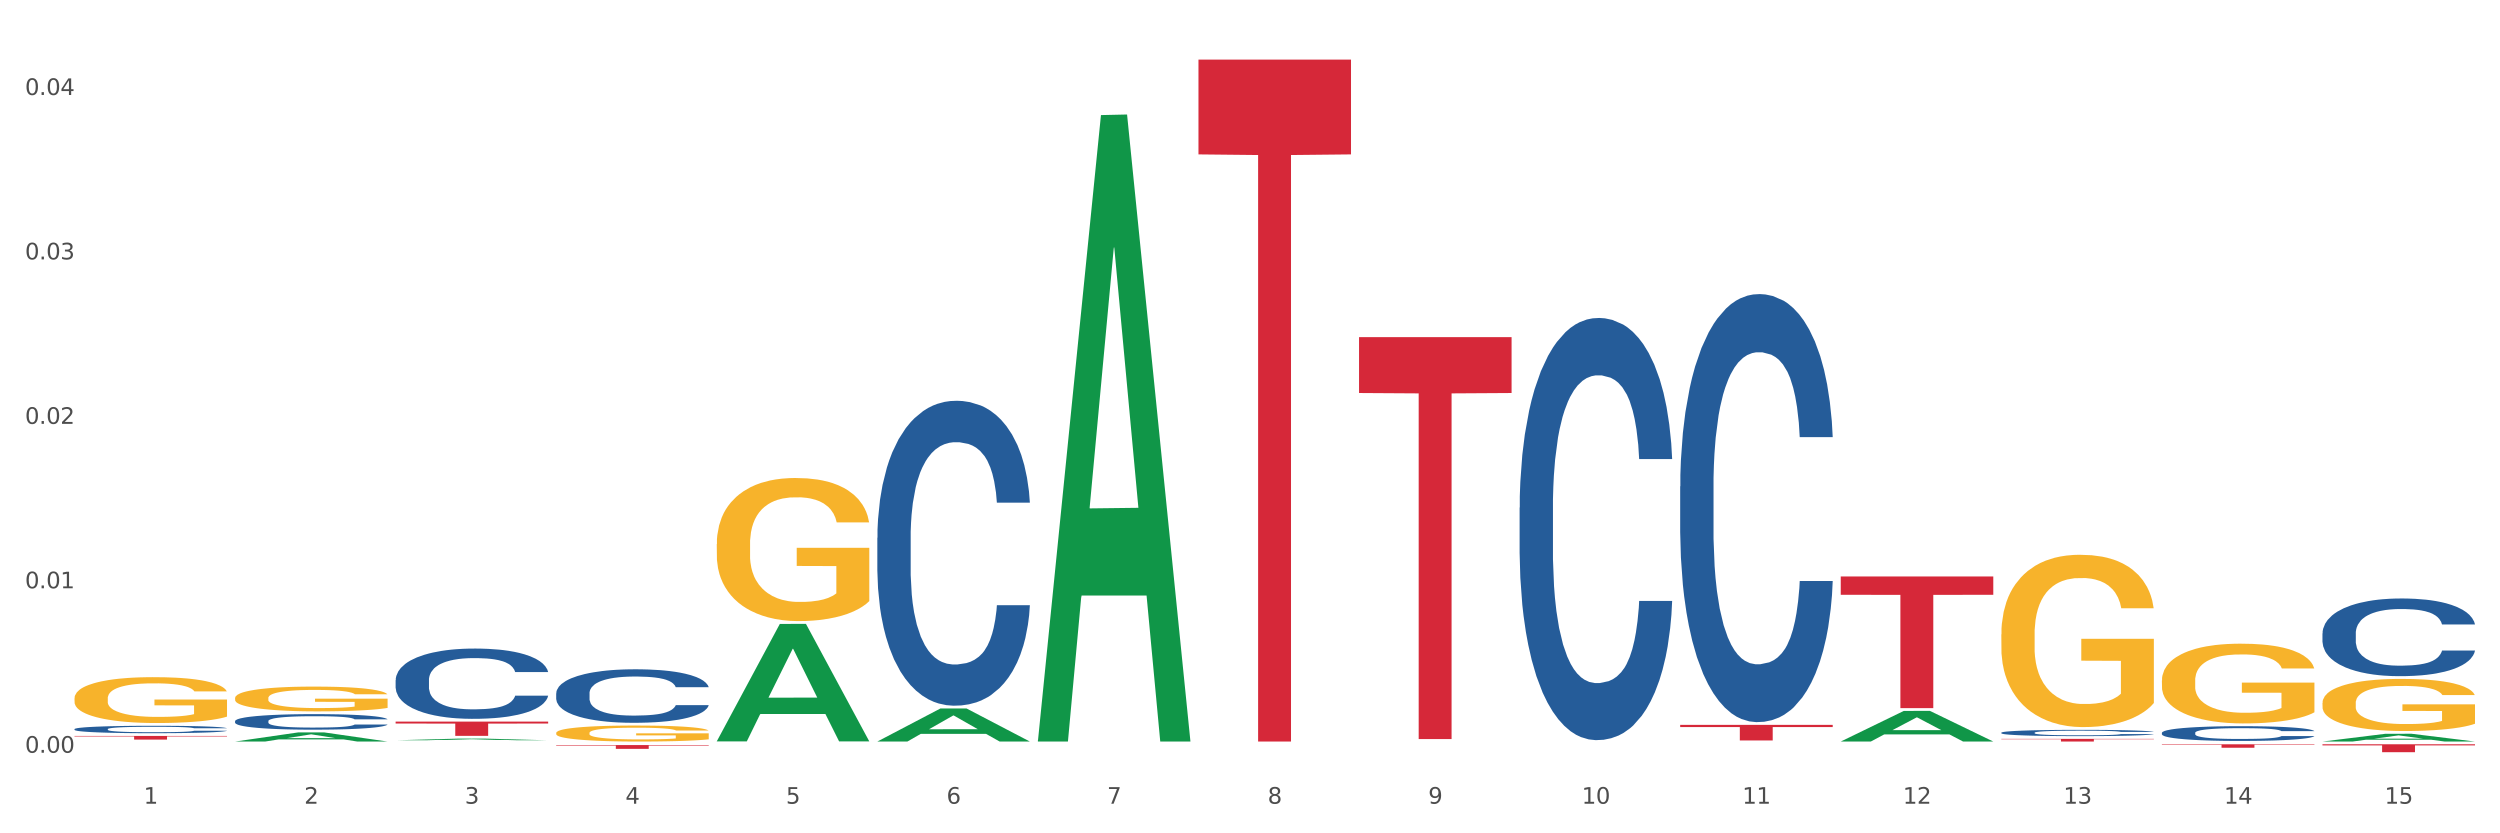
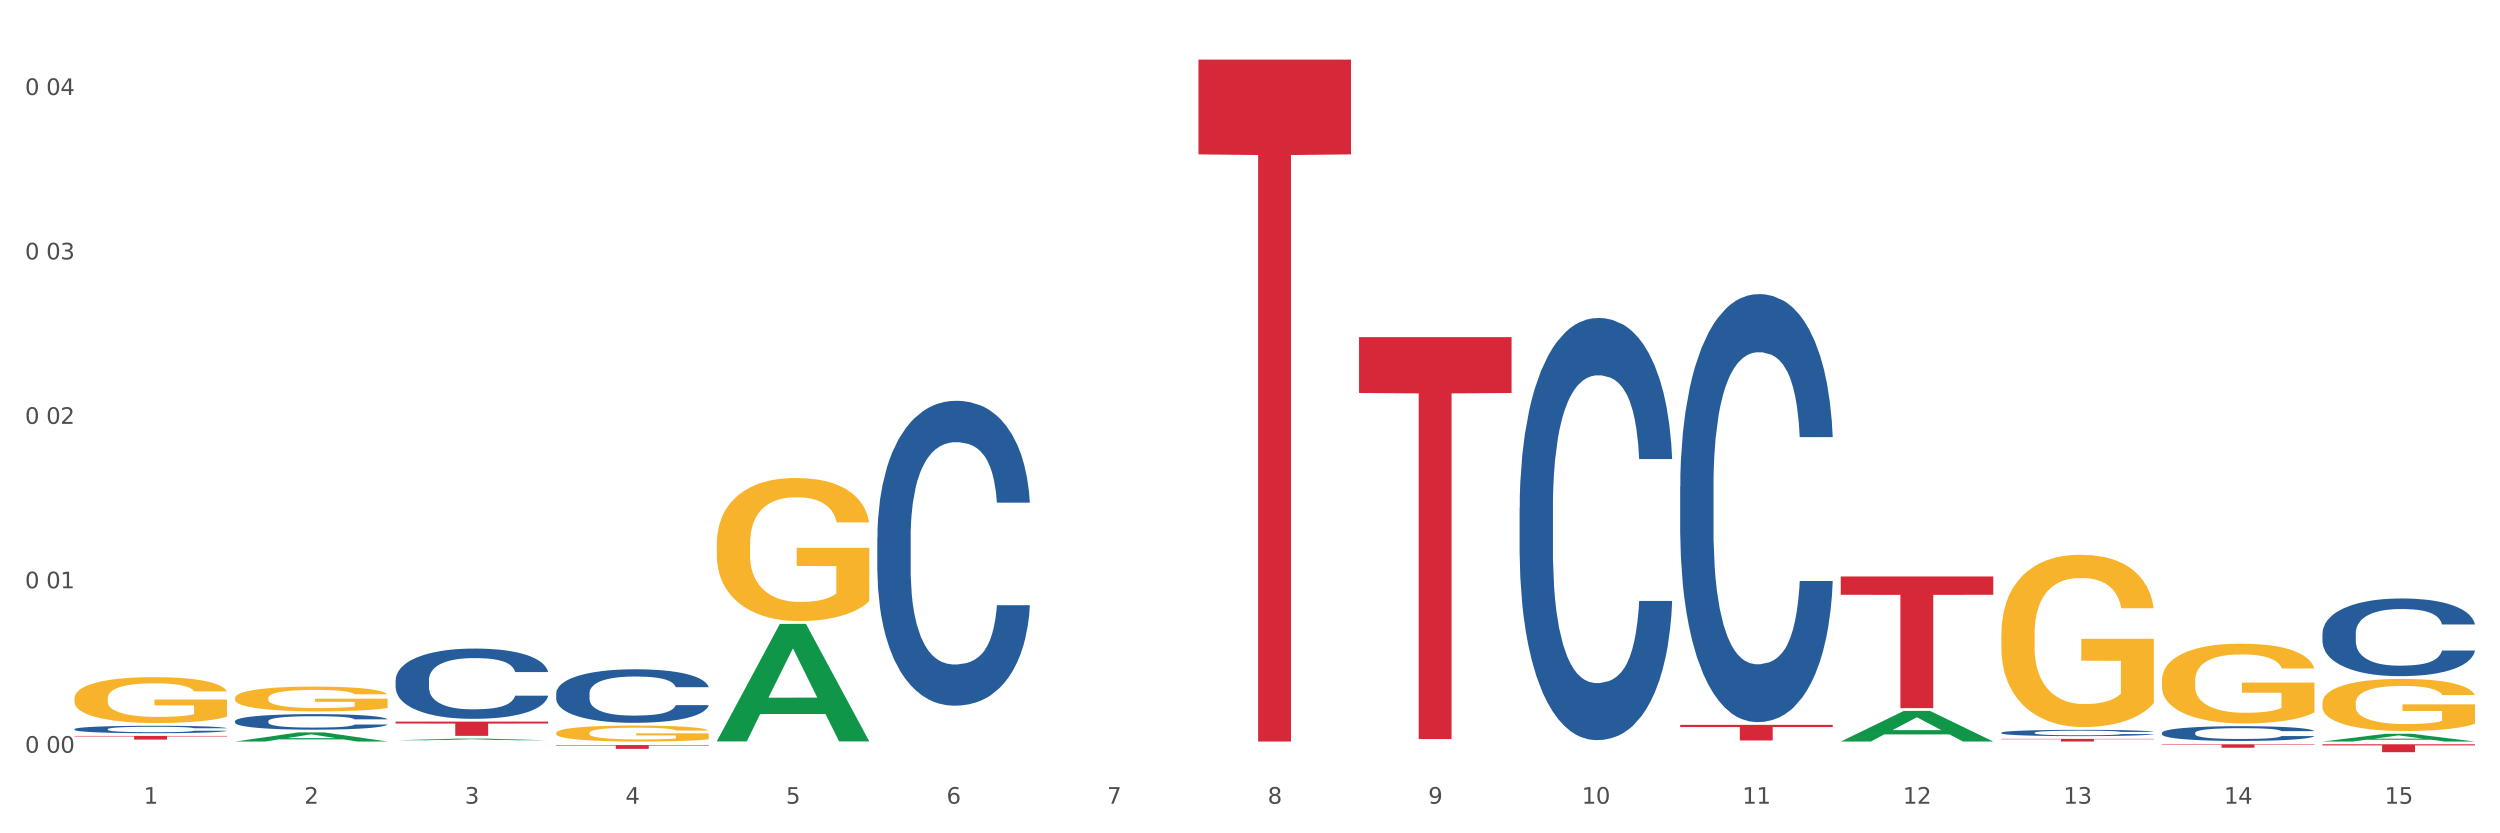
<svg xmlns="http://www.w3.org/2000/svg" xmlns:xlink="http://www.w3.org/1999/xlink" width="1080pt" height="360pt" viewBox="0 0 1080 360" version="1.1">
  <rect x="0" y="0" width="1080" height="360" fill="#333333" stroke="none" />
  <defs>
    <style type="text/css">*{stroke-linejoin: round; stroke-linecap: butt}</style>
  </defs>
  <g id="figure_1">
    <g id="patch_1">
      <path d="M 0 360  L 1080 360  L 1080 0  L 0 0  z " style="fill: #ffffff; stroke: #ffffff; stroke-linejoin: miter" />
    </g>
    <g id="axes_1">
      <g id="matplotlib.axis_1">
        <g id="xtick_1">
          <g id="text_1">
            <g style="fill: #4d4d4d" transform="translate(62.07 347.204) scale(0.096 -0.096)">
              <defs>
                <path id="DejaVuSans-31" d="M 794 531  L 1825 531  L 1825 4091  L 703 3866  L 703 4441  L 1819 4666  L 2450 4666  L 2450 531  L 3481 531  L 3481 0  L 794 0  L 794 531  z " transform="scale(0.016)" />
              </defs>
              <use xlink:href="#DejaVuSans-31" />
            </g>
          </g>
        </g>
        <g id="xtick_2">
          <g id="text_2">
            <g style="fill: #4d4d4d" transform="translate(131.436 347.204) scale(0.096 -0.096)">
              <defs>
                <path id="DejaVuSans-32" d="M 1228 531  L 3431 531  L 3431 0  L 469 0  L 469 531  Q 828 903 1448 1529  Q 2069 2156 2228 2338  Q 2531 2678 2651 2914  Q 2772 3150 2772 3378  Q 2772 3750 2511 3984  Q 2250 4219 1831 4219  Q 1534 4219 1204 4116  Q 875 4013 500 3803  L 500 4441  Q 881 4594 1212 4672  Q 1544 4750 1819 4750  Q 2544 4750 2975 4387  Q 3406 4025 3406 3419  Q 3406 3131 3298 2873  Q 3191 2616 2906 2266  Q 2828 2175 2409 1742  Q 1991 1309 1228 531  z " transform="scale(0.016)" />
              </defs>
              <use xlink:href="#DejaVuSans-32" />
            </g>
          </g>
        </g>
        <g id="xtick_3">
          <g id="text_3">
            <g style="fill: #4d4d4d" transform="translate(200.802 347.204) scale(0.096 -0.096)">
              <defs>
                <path id="DejaVuSans-33" d="M 2597 2516  Q 3050 2419 3304 2112  Q 3559 1806 3559 1356  Q 3559 666 3084 287  Q 2609 -91 1734 -91  Q 1441 -91 1130 -33  Q 819 25 488 141  L 488 750  Q 750 597 1062 519  Q 1375 441 1716 441  Q 2309 441 2620 675  Q 2931 909 2931 1356  Q 2931 1769 2642 2001  Q 2353 2234 1838 2234  L 1294 2234  L 1294 2753  L 1863 2753  Q 2328 2753 2575 2939  Q 2822 3125 2822 3475  Q 2822 3834 2567 4026  Q 2313 4219 1838 4219  Q 1578 4219 1281 4162  Q 984 4106 628 3988  L 628 4550  Q 988 4650 1302 4700  Q 1616 4750 1894 4750  Q 2613 4750 3031 4423  Q 3450 4097 3450 3541  Q 3450 3153 3228 2886  Q 3006 2619 2597 2516  z " transform="scale(0.016)" />
              </defs>
              <use xlink:href="#DejaVuSans-33" />
            </g>
          </g>
        </g>
        <g id="xtick_4">
          <g id="text_4">
            <g style="fill: #4d4d4d" transform="translate(270.169 347.204) scale(0.096 -0.096)">
              <defs>
                <path id="DejaVuSans-34" d="M 2419 4116  L 825 1625  L 2419 1625  L 2419 4116  z M 2253 4666  L 3047 4666  L 3047 1625  L 3713 1625  L 3713 1100  L 3047 1100  L 3047 0  L 2419 0  L 2419 1100  L 313 1100  L 313 1709  L 2253 4666  z " transform="scale(0.016)" />
              </defs>
              <use xlink:href="#DejaVuSans-34" />
            </g>
          </g>
        </g>
        <g id="xtick_5">
          <g id="text_5">
            <g style="fill: #4d4d4d" transform="translate(339.535 347.204) scale(0.096 -0.096)">
              <defs>
                <path id="DejaVuSans-35" d="M 691 4666  L 3169 4666  L 3169 4134  L 1269 4134  L 1269 2991  Q 1406 3038 1543 3061  Q 1681 3084 1819 3084  Q 2600 3084 3056 2656  Q 3513 2228 3513 1497  Q 3513 744 3044 326  Q 2575 -91 1722 -91  Q 1428 -91 1123 -41  Q 819 9 494 109  L 494 744  Q 775 591 1075 516  Q 1375 441 1709 441  Q 2250 441 2565 725  Q 2881 1009 2881 1497  Q 2881 1984 2565 2268  Q 2250 2553 1709 2553  Q 1456 2553 1204 2497  Q 953 2441 691 2322  L 691 4666  z " transform="scale(0.016)" />
              </defs>
              <use xlink:href="#DejaVuSans-35" />
            </g>
          </g>
        </g>
        <g id="xtick_6">
          <g id="text_6">
            <g style="fill: #4d4d4d" transform="translate(408.901 347.204) scale(0.096 -0.096)">
              <defs>
                <path id="DejaVuSans-36" d="M 2113 2584  Q 1688 2584 1439 2293  Q 1191 2003 1191 1497  Q 1191 994 1439 701  Q 1688 409 2113 409  Q 2538 409 2786 701  Q 3034 994 3034 1497  Q 3034 2003 2786 2293  Q 2538 2584 2113 2584  z M 3366 4563  L 3366 3988  Q 3128 4100 2886 4159  Q 2644 4219 2406 4219  Q 1781 4219 1451 3797  Q 1122 3375 1075 2522  Q 1259 2794 1537 2939  Q 1816 3084 2150 3084  Q 2853 3084 3261 2657  Q 3669 2231 3669 1497  Q 3669 778 3244 343  Q 2819 -91 2113 -91  Q 1303 -91 875 529  Q 447 1150 447 2328  Q 447 3434 972 4092  Q 1497 4750 2381 4750  Q 2619 4750 2861 4703  Q 3103 4656 3366 4563  z " transform="scale(0.016)" />
              </defs>
              <use xlink:href="#DejaVuSans-36" />
            </g>
          </g>
        </g>
        <g id="xtick_7">
          <g id="text_7">
            <g style="fill: #4d4d4d" transform="translate(478.267 347.204) scale(0.096 -0.096)">
              <defs>
                <path id="DejaVuSans-37" d="M 525 4666  L 3525 4666  L 3525 4397  L 1831 0  L 1172 0  L 2766 4134  L 525 4134  L 525 4666  z " transform="scale(0.016)" />
              </defs>
              <use xlink:href="#DejaVuSans-37" />
            </g>
          </g>
        </g>
        <g id="xtick_8">
          <g id="text_8">
            <g style="fill: #4d4d4d" transform="translate(547.634 347.204) scale(0.096 -0.096)">
              <defs>
                <path id="DejaVuSans-38" d="M 2034 2216  Q 1584 2216 1326 1975  Q 1069 1734 1069 1313  Q 1069 891 1326 650  Q 1584 409 2034 409  Q 2484 409 2743 651  Q 3003 894 3003 1313  Q 3003 1734 2745 1975  Q 2488 2216 2034 2216  z M 1403 2484  Q 997 2584 770 2862  Q 544 3141 544 3541  Q 544 4100 942 4425  Q 1341 4750 2034 4750  Q 2731 4750 3128 4425  Q 3525 4100 3525 3541  Q 3525 3141 3298 2862  Q 3072 2584 2669 2484  Q 3125 2378 3379 2068  Q 3634 1759 3634 1313  Q 3634 634 3220 271  Q 2806 -91 2034 -91  Q 1263 -91 848 271  Q 434 634 434 1313  Q 434 1759 690 2068  Q 947 2378 1403 2484  z M 1172 3481  Q 1172 3119 1398 2916  Q 1625 2713 2034 2713  Q 2441 2713 2670 2916  Q 2900 3119 2900 3481  Q 2900 3844 2670 4047  Q 2441 4250 2034 4250  Q 1625 4250 1398 4047  Q 1172 3844 1172 3481  z " transform="scale(0.016)" />
              </defs>
              <use xlink:href="#DejaVuSans-38" />
            </g>
          </g>
        </g>
        <g id="xtick_9">
          <g id="text_9">
            <g style="fill: #4d4d4d" transform="translate(617 347.204) scale(0.096 -0.096)">
              <defs>
                <path id="DejaVuSans-39" d="M 703 97  L 703 672  Q 941 559 1184 500  Q 1428 441 1663 441  Q 2288 441 2617 861  Q 2947 1281 2994 2138  Q 2813 1869 2534 1725  Q 2256 1581 1919 1581  Q 1219 1581 811 2004  Q 403 2428 403 3163  Q 403 3881 828 4315  Q 1253 4750 1959 4750  Q 2769 4750 3195 4129  Q 3622 3509 3622 2328  Q 3622 1225 3098 567  Q 2575 -91 1691 -91  Q 1453 -91 1209 -44  Q 966 3 703 97  z M 1959 2075  Q 2384 2075 2632 2365  Q 2881 2656 2881 3163  Q 2881 3666 2632 3958  Q 2384 4250 1959 4250  Q 1534 4250 1286 3958  Q 1038 3666 1038 3163  Q 1038 2656 1286 2365  Q 1534 2075 1959 2075  z " transform="scale(0.016)" />
              </defs>
              <use xlink:href="#DejaVuSans-39" />
            </g>
          </g>
        </g>
        <g id="xtick_10">
          <g id="text_10">
            <g style="fill: #4d4d4d" transform="translate(683.312 347.204) scale(0.096 -0.096)">
              <defs>
                <path id="DejaVuSans-30" d="M 2034 4250  Q 1547 4250 1301 3770  Q 1056 3291 1056 2328  Q 1056 1369 1301 889  Q 1547 409 2034 409  Q 2525 409 2770 889  Q 3016 1369 3016 2328  Q 3016 3291 2770 3770  Q 2525 4250 2034 4250  z M 2034 4750  Q 2819 4750 3233 4129  Q 3647 3509 3647 2328  Q 3647 1150 3233 529  Q 2819 -91 2034 -91  Q 1250 -91 836 529  Q 422 1150 422 2328  Q 422 3509 836 4129  Q 1250 4750 2034 4750  z " transform="scale(0.016)" />
              </defs>
              <use xlink:href="#DejaVuSans-31" />
              <use xlink:href="#DejaVuSans-30" transform="translate(63.623 0)" />
            </g>
          </g>
        </g>
        <g id="xtick_11">
          <g id="text_11">
            <g style="fill: #4d4d4d" transform="translate(752.678 347.204) scale(0.096 -0.096)">
              <use xlink:href="#DejaVuSans-31" />
              <use xlink:href="#DejaVuSans-31" transform="translate(63.623 0)" />
            </g>
          </g>
        </g>
        <g id="xtick_12">
          <g id="text_12">
            <g style="fill: #4d4d4d" transform="translate(822.044 347.204) scale(0.096 -0.096)">
              <use xlink:href="#DejaVuSans-31" />
              <use xlink:href="#DejaVuSans-32" transform="translate(63.623 0)" />
            </g>
          </g>
        </g>
        <g id="xtick_13">
          <g id="text_13">
            <g style="fill: #4d4d4d" transform="translate(891.411 347.204) scale(0.096 -0.096)">
              <use xlink:href="#DejaVuSans-31" />
              <use xlink:href="#DejaVuSans-33" transform="translate(63.623 0)" />
            </g>
          </g>
        </g>
        <g id="xtick_14">
          <g id="text_14">
            <g style="fill: #4d4d4d" transform="translate(960.777 347.204) scale(0.096 -0.096)">
              <use xlink:href="#DejaVuSans-31" />
              <use xlink:href="#DejaVuSans-34" transform="translate(63.623 0)" />
            </g>
          </g>
        </g>
        <g id="xtick_15">
          <g id="text_15">
            <g style="fill: #4d4d4d" transform="translate(1030.143 347.204) scale(0.096 -0.096)">
              <use xlink:href="#DejaVuSans-31" />
              <use xlink:href="#DejaVuSans-35" transform="translate(63.623 0)" />
            </g>
          </g>
        </g>
        <g id="xtick_16" />
        <g id="xtick_17" />
        <g id="xtick_18" />
        <g id="xtick_19" />
        <g id="xtick_20" />
        <g id="xtick_21" />
        <g id="xtick_22" />
        <g id="xtick_23" />
        <g id="xtick_24" />
        <g id="xtick_25" />
        <g id="xtick_26" />
        <g id="xtick_27" />
        <g id="xtick_28" />
        <g id="xtick_29" />
      </g>
      <g id="matplotlib.axis_2">
        <g id="ytick_1">
          <g id="text_16">
            <g style="fill: #4d4d4d" transform="translate(10.8 325.18) scale(0.096 -0.096)">
              <defs>
-                 <path id="DejaVuSans-2e" d="M 684 794  L 1344 794  L 1344 0  L 684 0  L 684 794  z " transform="scale(0.016)" />
-               </defs>
+                 </defs>
              <use xlink:href="#DejaVuSans-30" />
              <use xlink:href="#DejaVuSans-2e" transform="translate(63.623 0)" />
              <use xlink:href="#DejaVuSans-30" transform="translate(95.41 0)" />
              <use xlink:href="#DejaVuSans-30" transform="translate(159.033 0)" />
            </g>
          </g>
        </g>
        <g id="ytick_2">
          <g id="text_17">
            <g style="fill: #4d4d4d" transform="translate(10.8 254.142) scale(0.096 -0.096)">
              <use xlink:href="#DejaVuSans-30" />
              <use xlink:href="#DejaVuSans-2e" transform="translate(63.623 0)" />
              <use xlink:href="#DejaVuSans-30" transform="translate(95.41 0)" />
              <use xlink:href="#DejaVuSans-31" transform="translate(159.033 0)" />
            </g>
          </g>
        </g>
        <g id="ytick_3">
          <g id="text_18">
            <g style="fill: #4d4d4d" transform="translate(10.8 183.104) scale(0.096 -0.096)">
              <use xlink:href="#DejaVuSans-30" />
              <use xlink:href="#DejaVuSans-2e" transform="translate(63.623 0)" />
              <use xlink:href="#DejaVuSans-30" transform="translate(95.41 0)" />
              <use xlink:href="#DejaVuSans-32" transform="translate(159.033 0)" />
            </g>
          </g>
        </g>
        <g id="ytick_4">
          <g id="text_19">
            <g style="fill: #4d4d4d" transform="translate(10.8 112.066) scale(0.096 -0.096)">
              <use xlink:href="#DejaVuSans-30" />
              <use xlink:href="#DejaVuSans-2e" transform="translate(63.623 0)" />
              <use xlink:href="#DejaVuSans-30" transform="translate(95.41 0)" />
              <use xlink:href="#DejaVuSans-33" transform="translate(159.033 0)" />
            </g>
          </g>
        </g>
        <g id="ytick_5">
          <g id="text_20">
            <g style="fill: #4d4d4d" transform="translate(10.8 41.028) scale(0.096 -0.096)">
              <use xlink:href="#DejaVuSans-30" />
              <use xlink:href="#DejaVuSans-2e" transform="translate(63.623 0)" />
              <use xlink:href="#DejaVuSans-30" transform="translate(95.41 0)" />
              <use xlink:href="#DejaVuSans-34" transform="translate(159.033 0)" />
            </g>
          </g>
        </g>
        <g id="ytick_6" />
        <g id="ytick_7" />
        <g id="ytick_8" />
        <g id="ytick_9" />
      </g>
      <g id="PolyCollection_1">
        <path d="M 101.541 320.342  L 101.609 320.338  L 128.784 316.404  L 140.061 316.401  L 167.439 320.35  L 154.395 320.35  L 148.485 319.43  L 120.427 319.43  L 120.224 319.445  L 114.517 320.35  L 101.541 320.35  L 101.541 320.342  L 123.96 318.881  L 144.952 318.878  L 134.558 317.242  L 134.422 317.235  L 134.286 317.246  L 123.892 318.878  L 123.96 318.881  L 101.541 320.342  z " clip-path="url(#pe57b0a9629)" style="fill: #109648" />
-         <path d="M 379.006 320.323  L 379.074 320.309  L 406.248 306.063  L 417.526 306.049  L 444.904 320.35  L 431.86 320.35  L 425.95 317.02  L 397.892 317.02  L 397.689 317.073  L 391.982 320.35  L 379.006 320.35  L 379.006 320.323  L 401.425 315.032  L 422.417 315.019  L 412.023 309.097  L 411.887 309.07  L 411.751 309.111  L 401.357 315.019  L 401.425 315.032  L 379.006 320.323  z " clip-path="url(#pe57b0a9629)" style="fill: #109648" />
-         <path d="M 448.372 319.841  L 448.44 319.587  L 475.615 49.717  L 486.892 49.463  L 514.27 320.35  L 501.227 320.35  L 495.316 257.27  L 467.259 257.27  L 467.055 258.287  L 461.348 320.35  L 448.372 320.35  L 448.372 319.841  L 470.791 219.626  L 491.783 219.371  L 481.389 107.201  L 481.253 106.692  L 481.117 107.456  L 470.723 219.371  L 470.791 219.626  L 448.372 319.841  z " clip-path="url(#pe57b0a9629)" style="fill: #109648" />
        <path d="M 240.274 316.63  L 240.351 316.624  L 240.351 316.397  L 240.507 316.201  L 241.285 315.727  L 242.452 315.336  L 243.308 315.128  L 244.164 314.957  L 245.175 314.787  L 246.42 314.61  L 248.676 314.351  L 250.077 314.218  L 251.788 314.079  L 254.9 313.877  L 257.157 313.764  L 259.491 313.669  L 263.303 313.555  L 265.793 313.505  L 268.438 313.467  L 271.628 313.442  L 274.04 313.435  L 279.33 313.454  L 283.843 313.511  L 286.021 313.555  L 288.822 313.631  L 290.3 313.682  L 292.712 313.783  L 295.202 313.915  L 296.913 314.029  L 299.481 314.244  L 301.426 314.458  L 303.215 314.724  L 304.149 314.907  L 304.849 315.077  L 305.471 315.273  L 306.094 315.582  L 292.089 315.582  L 291.545 315.361  L 290.689 315.153  L 289.444 314.951  L 288.355 314.825  L 286.488 314.667  L 284.776 314.566  L 282.987 314.49  L 280.808 314.427  L 279.097 314.395  L 276.685 314.37  L 271.939 314.376  L 268.749 314.427  L 266.571 314.49  L 265.17 314.547  L 263.925 314.61  L 262.525 314.698  L 260.891 314.831  L 259.724 314.951  L 258.557 315.102  L 257.623 315.254  L 256.768 315.431  L 256.067 315.62  L 255.523 315.816  L 255.056 316.056  L 254.667 316.454  L 254.667 317.319  L 254.823 317.514  L 255.212 317.773  L 255.678 317.969  L 256.456 318.203  L 257.157 318.361  L 258.479 318.588  L 259.957 318.777  L 261.124 318.897  L 262.291 318.998  L 264.314 319.137  L 266.571 319.251  L 268.516 319.32  L 271.161 319.383  L 272.95 319.409  L 274.506 319.421  L 278.319 319.421  L 281.042 319.402  L 284.076 319.358  L 286.41 319.301  L 288.355 319.232  L 290.533 319.118  L 291.934 319.011  L 291.934 317.691  L 274.818 317.685  L 274.818 316.807  L 306.172 316.807  L 306.172 319.383  L 304.849 319.516  L 303.371 319.636  L 301.815 319.743  L 299.481 319.876  L 296.68 320.002  L 294.19 320.091  L 291.545 320.166  L 288.433 320.236  L 284.387 320.299  L 281.897 320.324  L 278.785 320.343  L 275.129 320.35  L 271.939 320.337  L 268.827 320.305  L 265.559 320.249  L 262.369 320.166  L 259.957 320.084  L 257.546 319.983  L 254.978 319.851  L 252.955 319.724  L 251.399 319.611  L 249.688 319.466  L 247.82 319.276  L 246.42 319.106  L 245.175 318.929  L 243.853 318.702  L 242.919 318.506  L 241.985 318.26  L 241.441 318.076  L 240.818 317.792  L 240.351 317.394  L 240.274 316.63  z " clip-path="url(#pe57b0a9629)" style="fill: #f7b32b" />
        <path d="M 933.936 293.991  L 934.014 293.959  L 934.014 292.826  L 934.169 291.851  L 934.947 289.491  L 936.114 287.539  L 936.97 286.501  L 937.826 285.651  L 938.837 284.802  L 940.082 283.921  L 942.338 282.63  L 943.739 281.969  L 945.45 281.277  L 948.563 280.27  L 950.819 279.704  L 953.153 279.232  L 956.965 278.665  L 959.455 278.414  L 962.1 278.225  L 965.29 278.099  L 967.702 278.067  L 972.992 278.162  L 977.505 278.445  L 979.683 278.665  L 982.484 279.043  L 983.962 279.295  L 986.374 279.798  L 988.864 280.459  L 990.575 281.025  L 993.143 282.095  L 995.088 283.165  L 996.877 284.487  L 997.811 285.4  L 998.511 286.249  L 999.134 287.225  L 999.756 288.767  L 985.752 288.767  L 985.207 287.665  L 984.351 286.627  L 983.106 285.62  L 982.017 284.99  L 980.15 284.204  L 978.438 283.7  L 976.649 283.323  L 974.47 283.008  L 972.759 282.851  L 970.347 282.725  L 965.601 282.756  L 962.411 283.008  L 960.233 283.323  L 958.832 283.606  L 957.588 283.921  L 956.187 284.361  L 954.553 285.022  L 953.386 285.62  L 952.219 286.375  L 951.286 287.13  L 950.43 288.011  L 949.73 288.956  L 949.185 289.931  L 948.718 291.127  L 948.329 293.109  L 948.329 297.421  L 948.485 298.396  L 948.874 299.686  L 949.341 300.662  L 950.119 301.826  L 950.819 302.613  L 952.141 303.746  L 953.62 304.69  L 954.787 305.288  L 955.954 305.791  L 957.977 306.484  L 960.233 307.05  L 962.178 307.396  L 964.823 307.711  L 966.613 307.837  L 968.169 307.9  L 971.981 307.9  L 974.704 307.805  L 977.738 307.585  L 980.072 307.302  L 982.017 306.956  L 984.196 306.389  L 985.596 305.854  L 985.596 299.277  L 968.48 299.246  L 968.48 294.872  L 999.834 294.872  L 999.834 307.711  L 998.511 308.372  L 997.033 308.97  L 995.477 309.505  L 993.143 310.165  L 990.342 310.795  L 987.852 311.235  L 985.207 311.613  L 982.095 311.959  L 978.049 312.274  L 975.56 312.4  L 972.448 312.494  L 968.791 312.526  L 965.601 312.463  L 962.489 312.305  L 959.221 312.022  L 956.032 311.613  L 953.62 311.204  L 951.208 310.7  L 948.64 310.04  L 946.618 309.41  L 945.061 308.844  L 943.35 308.12  L 941.483 307.176  L 940.082 306.326  L 938.837 305.445  L 937.515 304.312  L 936.581 303.337  L 935.648 302.109  L 935.103 301.197  L 934.48 299.781  L 934.014 297.798  L 933.936 293.991  z " clip-path="url(#pe57b0a9629)" style="fill: #f7b32b" />
        <path d="M 1003.302 303.692  L 1003.38 303.672  L 1003.38 302.932  L 1003.535 302.294  L 1004.314 300.752  L 1005.481 299.477  L 1006.336 298.799  L 1007.192 298.244  L 1008.204 297.688  L 1009.448 297.113  L 1011.705 296.27  L 1013.105 295.838  L 1014.817 295.386  L 1017.929 294.728  L 1020.185 294.358  L 1022.519 294.049  L 1026.331 293.679  L 1028.821 293.515  L 1031.466 293.391  L 1034.656 293.309  L 1037.068 293.288  L 1042.358 293.35  L 1046.871 293.535  L 1049.049 293.679  L 1051.85 293.926  L 1053.328 294.09  L 1055.74 294.419  L 1058.23 294.851  L 1059.942 295.221  L 1062.509 295.92  L 1064.454 296.619  L 1066.244 297.483  L 1067.177 298.079  L 1067.877 298.634  L 1068.5 299.272  L 1069.122 300.279  L 1055.118 300.279  L 1054.573 299.56  L 1053.717 298.881  L 1052.473 298.223  L 1051.383 297.812  L 1049.516 297.298  L 1047.805 296.969  L 1046.015 296.722  L 1043.837 296.517  L 1042.125 296.414  L 1039.713 296.331  L 1034.967 296.352  L 1031.777 296.517  L 1029.599 296.722  L 1028.199 296.907  L 1026.954 297.113  L 1025.553 297.401  L 1023.919 297.832  L 1022.752 298.223  L 1021.585 298.717  L 1020.652 299.21  L 1019.796 299.786  L 1019.096 300.403  L 1018.551 301.04  L 1018.084 301.821  L 1017.695 303.117  L 1017.695 305.933  L 1017.851 306.571  L 1018.24 307.414  L 1018.707 308.051  L 1019.485 308.812  L 1020.185 309.326  L 1021.508 310.066  L 1022.986 310.683  L 1024.153 311.074  L 1025.32 311.403  L 1027.343 311.855  L 1029.599 312.225  L 1031.544 312.451  L 1034.189 312.657  L 1035.979 312.739  L 1037.535 312.78  L 1041.347 312.78  L 1044.07 312.718  L 1047.104 312.575  L 1049.438 312.39  L 1051.383 312.163  L 1053.562 311.793  L 1054.962 311.444  L 1054.962 307.146  L 1037.846 307.126  L 1037.846 304.268  L 1069.2 304.268  L 1069.2 312.657  L 1067.877 313.089  L 1066.399 313.479  L 1064.843 313.829  L 1062.509 314.261  L 1059.708 314.672  L 1057.219 314.96  L 1054.573 315.206  L 1051.461 315.433  L 1047.416 315.638  L 1044.926 315.72  L 1041.814 315.782  L 1038.157 315.803  L 1034.967 315.761  L 1031.855 315.659  L 1028.588 315.474  L 1025.398 315.206  L 1022.986 314.939  L 1020.574 314.61  L 1018.007 314.178  L 1015.984 313.767  L 1014.428 313.397  L 1012.716 312.924  L 1010.849 312.307  L 1009.448 311.752  L 1008.204 311.176  L 1006.881 310.436  L 1005.947 309.799  L 1005.014 308.997  L 1004.469 308.401  L 1003.847 307.475  L 1003.38 306.18  L 1003.302 303.692  z " clip-path="url(#pe57b0a9629)" style="fill: #f7b32b" />
        <path d="M 864.57 274.061  L 864.647 273.993  L 864.647 271.546  L 864.803 269.438  L 865.581 264.339  L 866.748 260.123  L 867.604 257.88  L 868.46 256.044  L 869.471 254.208  L 870.716 252.304  L 872.972 249.517  L 874.373 248.089  L 876.084 246.593  L 879.196 244.417  L 881.453 243.194  L 883.787 242.174  L 887.599 240.95  L 890.089 240.406  L 892.734 239.998  L 895.924 239.726  L 898.336 239.658  L 903.626 239.862  L 908.139 240.474  L 910.317 240.95  L 913.118 241.766  L 914.596 242.31  L 917.008 243.398  L 919.498 244.825  L 921.209 246.049  L 923.777 248.361  L 925.722 250.673  L 927.511 253.528  L 928.445 255.5  L 929.145 257.336  L 929.767 259.443  L 930.39 262.775  L 916.385 262.775  L 915.841 260.395  L 914.985 258.152  L 913.74 255.976  L 912.651 254.616  L 910.784 252.916  L 909.072 251.828  L 907.283 251.013  L 905.104 250.333  L 903.393 249.993  L 900.981 249.721  L 896.235 249.789  L 893.045 250.333  L 890.867 251.013  L 889.466 251.624  L 888.221 252.304  L 886.821 253.256  L 885.187 254.684  L 884.02 255.976  L 882.853 257.608  L 881.919 259.239  L 881.064 261.143  L 880.363 263.183  L 879.819 265.291  L 879.352 267.874  L 878.963 272.158  L 878.963 281.472  L 879.119 283.58  L 879.508 286.368  L 879.974 288.475  L 880.752 290.991  L 881.453 292.691  L 882.775 295.139  L 884.253 297.178  L 885.42 298.47  L 886.587 299.558  L 888.61 301.054  L 890.867 302.278  L 892.812 303.025  L 895.457 303.705  L 897.246 303.977  L 898.802 304.113  L 902.615 304.113  L 905.338 303.909  L 908.372 303.433  L 910.706 302.821  L 912.651 302.074  L 914.829 300.85  L 916.23 299.694  L 916.23 285.484  L 899.114 285.416  L 899.114 275.965  L 930.468 275.965  L 930.468 303.705  L 929.145 305.133  L 927.667 306.425  L 926.111 307.581  L 923.777 309.009  L 920.976 310.368  L 918.486 311.32  L 915.841 312.136  L 912.729 312.884  L 908.683 313.564  L 906.193 313.836  L 903.081 314.04  L 899.425 314.108  L 896.235 313.972  L 893.123 313.632  L 889.855 313.02  L 886.665 312.136  L 884.253 311.252  L 881.842 310.164  L 879.274 308.737  L 877.251 307.377  L 875.695 306.153  L 873.984 304.589  L 872.116 302.55  L 870.716 300.714  L 869.471 298.81  L 868.149 296.362  L 867.215 294.255  L 866.281 291.603  L 865.737 289.631  L 865.114 286.572  L 864.647 282.288  L 864.57 274.061  z " clip-path="url(#pe57b0a9629)" style="fill: #f7b32b" />
        <path d="M 32.175 301.692  L 32.253 301.674  L 32.253 301.022  L 32.408 300.461  L 33.186 299.104  L 34.353 297.982  L 35.209 297.385  L 36.065 296.896  L 37.076 296.408  L 38.321 295.901  L 40.578 295.159  L 41.978 294.779  L 43.69 294.381  L 46.802 293.802  L 49.058 293.476  L 51.392 293.205  L 55.204 292.879  L 57.694 292.734  L 60.339 292.626  L 63.529 292.553  L 65.941 292.535  L 71.231 292.589  L 75.744 292.752  L 77.922 292.879  L 80.723 293.096  L 82.201 293.241  L 84.613 293.53  L 87.103 293.91  L 88.815 294.236  L 91.382 294.851  L 93.327 295.467  L 95.116 296.227  L 96.05 296.751  L 96.75 297.24  L 97.373 297.801  L 97.995 298.688  L 83.991 298.688  L 83.446 298.054  L 82.59 297.457  L 81.346 296.878  L 80.256 296.516  L 78.389 296.064  L 76.677 295.774  L 74.888 295.557  L 72.71 295.376  L 70.998 295.286  L 68.586 295.213  L 63.84 295.231  L 60.65 295.376  L 58.472 295.557  L 57.071 295.72  L 55.827 295.901  L 54.426 296.154  L 52.792 296.534  L 51.625 296.878  L 50.458 297.312  L 49.525 297.747  L 48.669 298.253  L 47.969 298.796  L 47.424 299.357  L 46.957 300.045  L 46.568 301.185  L 46.568 303.664  L 46.724 304.225  L 47.113 304.967  L 47.58 305.528  L 48.358 306.197  L 49.058 306.65  L 50.381 307.301  L 51.859 307.844  L 53.026 308.188  L 54.193 308.478  L 56.216 308.876  L 58.472 309.201  L 60.417 309.4  L 63.062 309.581  L 64.852 309.654  L 66.408 309.69  L 70.22 309.69  L 72.943 309.636  L 75.977 309.509  L 78.311 309.346  L 80.256 309.147  L 82.435 308.821  L 83.835 308.514  L 83.835 304.732  L 66.719 304.714  L 66.719 302.198  L 98.073 302.198  L 98.073 309.581  L 96.75 309.961  L 95.272 310.305  L 93.716 310.613  L 91.382 310.993  L 88.581 311.355  L 86.091 311.608  L 83.446 311.825  L 80.334 312.024  L 76.288 312.205  L 73.799 312.278  L 70.687 312.332  L 67.03 312.35  L 63.84 312.314  L 60.728 312.223  L 57.461 312.061  L 54.271 311.825  L 51.859 311.59  L 49.447 311.301  L 46.879 310.921  L 44.857 310.559  L 43.301 310.233  L 41.589 309.817  L 39.722 309.274  L 38.321 308.785  L 37.076 308.279  L 35.754 307.627  L 34.82 307.066  L 33.887 306.36  L 33.342 305.836  L 32.72 305.021  L 32.253 303.881  L 32.175 301.692  z " clip-path="url(#pe57b0a9629)" style="fill: #f7b32b" />
        <path d="M 101.541 301.555  L 101.619 301.545  L 101.619 301.193  L 101.775 300.89  L 102.553 300.156  L 103.72 299.55  L 104.575 299.227  L 105.431 298.963  L 106.443 298.699  L 107.688 298.425  L 109.944 298.024  L 111.344 297.819  L 113.056 297.604  L 116.168 297.291  L 118.424 297.114  L 120.758 296.968  L 124.57 296.792  L 127.06 296.713  L 129.705 296.655  L 132.895 296.616  L 135.307 296.606  L 140.598 296.635  L 145.11 296.723  L 147.289 296.792  L 150.089 296.909  L 151.568 296.987  L 153.979 297.144  L 156.469 297.349  L 158.181 297.525  L 160.748 297.858  L 162.693 298.19  L 164.483 298.601  L 165.416 298.885  L 166.117 299.149  L 166.739 299.452  L 167.361 299.931  L 153.357 299.931  L 152.812 299.589  L 151.957 299.266  L 150.712 298.953  L 149.623 298.758  L 147.755 298.513  L 146.044 298.357  L 144.254 298.239  L 142.076 298.141  L 140.364 298.093  L 137.952 298.053  L 133.206 298.063  L 130.017 298.141  L 127.838 298.239  L 126.438 298.327  L 125.193 298.425  L 123.792 298.562  L 122.159 298.768  L 120.992 298.953  L 119.825 299.188  L 118.891 299.423  L 118.035 299.697  L 117.335 299.99  L 116.79 300.293  L 116.324 300.665  L 115.935 301.281  L 115.935 302.621  L 116.09 302.925  L 116.479 303.326  L 116.946 303.629  L 117.724 303.991  L 118.424 304.235  L 119.747 304.587  L 121.225 304.881  L 122.392 305.067  L 123.559 305.223  L 125.582 305.438  L 127.838 305.614  L 129.783 305.722  L 132.428 305.82  L 134.218 305.859  L 135.774 305.879  L 139.586 305.879  L 142.309 305.849  L 145.343 305.781  L 147.678 305.693  L 149.623 305.585  L 151.801 305.409  L 153.201 305.243  L 153.201 303.198  L 136.085 303.189  L 136.085 301.829  L 167.439 301.829  L 167.439 305.82  L 166.117 306.025  L 164.638 306.211  L 163.082 306.377  L 160.748 306.583  L 157.947 306.778  L 155.458 306.915  L 152.812 307.033  L 149.7 307.14  L 145.655 307.238  L 143.165 307.277  L 140.053 307.307  L 136.396 307.316  L 133.206 307.297  L 130.094 307.248  L 126.827 307.16  L 123.637 307.033  L 121.225 306.906  L 118.813 306.749  L 116.246 306.544  L 114.223 306.348  L 112.667 306.172  L 110.955 305.947  L 109.088 305.654  L 107.688 305.389  L 106.443 305.116  L 105.12 304.763  L 104.186 304.46  L 103.253 304.079  L 102.708 303.795  L 102.086 303.355  L 101.619 302.739  L 101.541 301.555  z " clip-path="url(#pe57b0a9629)" style="fill: #f7b32b" />
        <path d="M 309.64 235.061  L 309.718 235.005  L 309.718 232.972  L 309.873 231.222  L 310.651 226.988  L 311.818 223.488  L 312.674 221.625  L 313.53 220.1  L 314.541 218.576  L 315.786 216.995  L 318.042 214.68  L 319.443 213.495  L 321.155 212.253  L 324.267 210.446  L 326.523 209.43  L 328.857 208.583  L 332.669 207.567  L 335.159 207.115  L 337.804 206.776  L 340.994 206.551  L 343.406 206.494  L 348.696 206.663  L 353.209 207.172  L 355.387 207.567  L 358.188 208.244  L 359.666 208.696  L 362.078 209.599  L 364.568 210.785  L 366.279 211.801  L 368.847 213.721  L 370.792 215.64  L 372.581 218.011  L 373.515 219.649  L 374.215 221.173  L 374.838 222.923  L 375.46 225.689  L 361.456 225.689  L 360.911 223.713  L 360.055 221.85  L 358.81 220.044  L 357.721 218.915  L 355.854 217.503  L 354.142 216.6  L 352.353 215.922  L 350.174 215.358  L 348.463 215.076  L 346.051 214.85  L 341.305 214.906  L 338.115 215.358  L 335.937 215.922  L 334.536 216.431  L 333.292 216.995  L 331.891 217.785  L 330.257 218.971  L 329.09 220.044  L 327.923 221.399  L 326.99 222.754  L 326.134 224.334  L 325.434 226.028  L 324.889 227.778  L 324.422 229.924  L 324.033 233.48  L 324.033 241.215  L 324.189 242.965  L 324.578 245.28  L 325.045 247.03  L 325.823 249.119  L 326.523 250.53  L 327.845 252.563  L 329.324 254.257  L 330.491 255.329  L 331.658 256.233  L 333.681 257.475  L 335.937 258.491  L 337.882 259.112  L 340.527 259.676  L 342.317 259.902  L 343.873 260.015  L 347.685 260.015  L 350.408 259.846  L 353.442 259.451  L 355.776 258.942  L 357.721 258.321  L 359.9 257.305  L 361.3 256.345  L 361.3 244.546  L 344.184 244.49  L 344.184 236.642  L 375.538 236.642  L 375.538 259.676  L 374.215 260.862  L 372.737 261.935  L 371.181 262.894  L 368.847 264.08  L 366.046 265.209  L 363.556 266  L 360.911 266.677  L 357.799 267.298  L 353.753 267.863  L 351.264 268.088  L 348.152 268.258  L 344.495 268.314  L 341.305 268.201  L 338.193 267.919  L 334.925 267.411  L 331.736 266.677  L 329.324 265.943  L 326.912 265.04  L 324.344 263.854  L 322.322 262.725  L 320.766 261.709  L 319.054 260.41  L 317.187 258.717  L 315.786 257.192  L 314.541 255.612  L 313.219 253.579  L 312.285 251.829  L 311.352 249.627  L 310.807 247.99  L 310.184 245.449  L 309.718 241.893  L 309.64 235.061  z " clip-path="url(#pe57b0a9629)" style="fill: #f7b32b" />
        <path d="M 864.57 316.512  L 864.648 316.51  L 864.648 316.44  L 864.881 316.346  L 865.738 316.172  L 866.829 316.041  L 868.698 315.887  L 869.711 315.822  L 871.035 315.75  L 873.761 315.634  L 876.877 315.534  L 879.058 315.48  L 880.694 315.445  L 884.355 315.383  L 886.458 315.356  L 888.639 315.333  L 890.508 315.318  L 893.624 315.301  L 896.117 315.294  L 898.999 315.291  L 901.413 315.294  L 904.607 315.303  L 909.281 315.333  L 911.072 315.351  L 913.487 315.38  L 915.979 315.42  L 918.005 315.46  L 920.341 315.517  L 922.756 315.591  L 925.093 315.686  L 926.729 315.773  L 928.053 315.864  L 929.221 315.976  L 930.078 316.098  L 930.468 316.2  L 916.213 316.2  L 915.824 316.108  L 915.045 316.008  L 914.266 315.941  L 913.409 315.887  L 912.085 315.825  L 910.916 315.785  L 908.969 315.738  L 907.177 315.708  L 905.697 315.691  L 903.906 315.676  L 900.089 315.661  L 897.363 315.661  L 895.649 315.666  L 893.546 315.678  L 891.754 315.696  L 889.651 315.725  L 888.016 315.758  L 886.38 315.8  L 885.445 315.83  L 884.043 315.884  L 883.108 315.929  L 881.862 316.006  L 881.161 316.061  L 879.915 316.202  L 879.369 316.306  L 879.136 316.378  L 878.98 316.458  L 878.98 316.845  L 879.447 317.019  L 879.837 317.093  L 880.46 317.178  L 881.628 317.287  L 883.342 317.394  L 885.134 317.47  L 886.614 317.518  L 888.016 317.552  L 889.418 317.58  L 891.131 317.605  L 892.533 317.619  L 894.637 317.634  L 897.129 317.642  L 899.076 317.642  L 903.049 317.629  L 904.841 317.617  L 906.554 317.6  L 908.424 317.572  L 909.904 317.542  L 910.76 317.52  L 912.163 317.473  L 913.253 317.423  L 914.188 317.366  L 914.811 317.317  L 915.512 317.242  L 916.057 317.158  L 916.213 317.113  L 930.468 317.113  L 930.156 317.202  L 929.611 317.289  L 928.52 317.406  L 927.663 317.473  L 926.339 317.555  L 924.937 317.624  L 922.99 317.701  L 921.198 317.758  L 919.329 317.808  L 917.304 317.853  L 913.643 317.915  L 912.318 317.932  L 909.514 317.962  L 907.333 317.979  L 904.14 317.997  L 900.868 318.007  L 897.441 318.009  L 894.403 318.004  L 891.053 317.989  L 888.95 317.974  L 886.614 317.952  L 883.887 317.917  L 881.317 317.875  L 878.902 317.825  L 876.643 317.768  L 874.54 317.704  L 871.814 317.597  L 869.789 317.493  L 868.309 317.396  L 867.296 317.314  L 866.283 317.21  L 865.738 317.138  L 864.881 316.964  L 864.57 316.803  L 864.57 316.512  z " clip-path="url(#pe57b0a9629)" style="fill: #255c99" />
        <path d="M 379.006 232.322  L 379.084 232.202  L 379.084 228.833  L 379.318 224.262  L 380.175 215.84  L 381.265 209.464  L 383.134 202.005  L 384.147 198.877  L 385.471 195.388  L 388.198 189.734  L 391.313 184.922  L 393.494 182.275  L 395.13 180.591  L 398.791 177.583  L 400.894 176.26  L 403.075 175.177  L 404.945 174.455  L 408.06 173.613  L 410.553 173.252  L 413.435 173.132  L 415.85 173.252  L 419.043 173.734  L 423.717 175.177  L 425.509 176.019  L 427.923 177.463  L 430.416 179.388  L 432.441 181.313  L 434.778 184.08  L 437.193 187.689  L 439.529 192.261  L 441.165 196.471  L 442.489 200.923  L 443.658 206.336  L 444.515 212.231  L 444.904 217.164  L 430.65 217.164  L 430.26 212.712  L 429.481 207.9  L 428.702 204.652  L 427.845 202.005  L 426.521 198.998  L 425.353 197.073  L 423.405 194.787  L 421.614 193.343  L 420.134 192.501  L 418.342 191.779  L 414.526 191.057  L 411.799 191.057  L 410.086 191.298  L 407.982 191.9  L 406.191 192.742  L 404.088 194.185  L 402.452 195.749  L 400.816 197.795  L 399.882 199.238  L 398.479 201.885  L 397.545 204.05  L 396.298 207.78  L 395.597 210.427  L 394.351 217.284  L 393.806 222.337  L 393.572 225.826  L 393.416 229.675  L 393.416 248.443  L 393.884 256.864  L 394.273 260.474  L 394.896 264.564  L 396.065 269.857  L 397.778 275.03  L 399.57 278.76  L 401.05 281.046  L 402.452 282.73  L 403.854 284.053  L 405.568 285.256  L 406.97 285.978  L 409.073 286.7  L 411.566 287.061  L 413.513 287.061  L 417.485 286.459  L 419.277 285.858  L 420.991 285.016  L 422.86 283.692  L 424.34 282.249  L 425.197 281.166  L 426.599 278.88  L 427.69 276.474  L 428.624 273.707  L 429.247 271.301  L 429.948 267.692  L 430.494 263.601  L 430.65 261.436  L 444.904 261.436  L 444.592 265.767  L 444.047 269.978  L 442.957 275.632  L 442.1 278.88  L 440.776 282.85  L 439.374 286.219  L 437.426 289.948  L 435.635 292.715  L 433.765 295.121  L 431.74 297.287  L 428.079 300.295  L 426.755 301.137  L 423.951 302.58  L 421.77 303.422  L 418.576 304.265  L 415.304 304.746  L 411.877 304.866  L 408.839 304.626  L 405.49 303.904  L 403.387 303.182  L 401.05 302.099  L 398.324 300.415  L 395.753 298.37  L 393.339 295.964  L 391.08 293.197  L 388.976 290.069  L 386.25 284.895  L 384.225 279.843  L 382.745 275.151  L 381.732 271.181  L 380.72 266.128  L 380.175 262.639  L 379.318 254.218  L 379.006 246.398  L 379.006 232.322  z " clip-path="url(#pe57b0a9629)" style="fill: #255c99" />
        <path d="M 101.541 311.518  L 101.619 311.512  L 101.619 311.34  L 101.853 311.107  L 102.71 310.678  L 103.8 310.352  L 105.67 309.972  L 106.682 309.812  L 108.006 309.635  L 110.733 309.346  L 113.848 309.101  L 116.029 308.966  L 117.665 308.88  L 121.326 308.727  L 123.429 308.659  L 125.61 308.604  L 127.48 308.567  L 130.595 308.524  L 133.088 308.506  L 135.97 308.5  L 138.385 308.506  L 141.578 308.53  L 146.252 308.604  L 148.044 308.647  L 150.458 308.72  L 152.951 308.819  L 154.976 308.917  L 157.313 309.058  L 159.728 309.242  L 162.064 309.475  L 163.7 309.69  L 165.024 309.917  L 166.193 310.193  L 167.05 310.493  L 167.439 310.745  L 153.185 310.745  L 152.795 310.518  L 152.016 310.273  L 151.237 310.107  L 150.38 309.972  L 149.056 309.819  L 147.888 309.72  L 145.941 309.604  L 144.149 309.53  L 142.669 309.487  L 140.877 309.45  L 137.061 309.414  L 134.334 309.414  L 132.621 309.426  L 130.518 309.457  L 128.726 309.5  L 126.623 309.573  L 124.987 309.653  L 123.351 309.757  L 122.417 309.831  L 121.015 309.966  L 120.08 310.076  L 118.834 310.266  L 118.133 310.401  L 116.886 310.751  L 116.341 311.009  L 116.107 311.187  L 115.952 311.383  L 115.952 312.34  L 116.419 312.77  L 116.808 312.954  L 117.431 313.162  L 118.6 313.432  L 120.314 313.696  L 122.105 313.886  L 123.585 314.003  L 124.987 314.089  L 126.389 314.156  L 128.103 314.217  L 129.505 314.254  L 131.608 314.291  L 134.101 314.31  L 136.048 314.31  L 140.021 314.279  L 141.812 314.248  L 143.526 314.205  L 145.395 314.138  L 146.875 314.064  L 147.732 314.009  L 149.134 313.892  L 150.225 313.77  L 151.159 313.629  L 151.783 313.506  L 152.484 313.322  L 153.029 313.113  L 153.185 313.003  L 167.439 313.003  L 167.128 313.224  L 166.582 313.438  L 165.492 313.727  L 164.635 313.892  L 163.311 314.095  L 161.909 314.267  L 159.961 314.457  L 158.17 314.598  L 156.3 314.721  L 154.275 314.831  L 150.614 314.984  L 149.29 315.027  L 146.486 315.101  L 144.305 315.144  L 141.111 315.187  L 137.84 315.211  L 134.412 315.218  L 131.374 315.205  L 128.025 315.168  L 125.922 315.132  L 123.585 315.076  L 120.859 314.991  L 118.288 314.886  L 115.874 314.764  L 113.615 314.622  L 111.512 314.463  L 108.785 314.199  L 106.76 313.941  L 105.28 313.702  L 104.267 313.5  L 103.255 313.242  L 102.71 313.064  L 101.853 312.635  L 101.541 312.236  L 101.541 311.518  z " clip-path="url(#pe57b0a9629)" style="fill: #255c99" />
        <path d="M 170.907 293.818  L 170.985 293.79  L 170.985 293.014  L 171.219 291.96  L 172.076 290.019  L 173.166 288.549  L 175.036 286.83  L 176.048 286.109  L 177.373 285.305  L 180.099 284.002  L 183.215 282.893  L 185.396 282.283  L 187.031 281.895  L 190.692 281.202  L 192.796 280.897  L 194.977 280.647  L 196.846 280.481  L 199.962 280.287  L 202.454 280.203  L 205.336 280.176  L 207.751 280.203  L 210.945 280.314  L 215.618 280.647  L 217.41 280.841  L 219.825 281.174  L 222.317 281.617  L 224.342 282.061  L 226.679 282.699  L 229.094 283.531  L 231.431 284.584  L 233.066 285.555  L 234.391 286.581  L 235.559 287.828  L 236.416 289.187  L 236.805 290.324  L 222.551 290.324  L 222.161 289.298  L 221.382 288.189  L 220.604 287.44  L 219.747 286.83  L 218.422 286.137  L 217.254 285.693  L 215.307 285.167  L 213.515 284.834  L 212.035 284.64  L 210.244 284.473  L 206.427 284.307  L 203.701 284.307  L 201.987 284.362  L 199.884 284.501  L 198.092 284.695  L 195.989 285.028  L 194.353 285.388  L 192.718 285.86  L 191.783 286.193  L 190.381 286.803  L 189.446 287.302  L 188.2 288.161  L 187.499 288.771  L 186.252 290.352  L 185.707 291.516  L 185.474 292.32  L 185.318 293.208  L 185.318 297.533  L 185.785 299.474  L 186.175 300.306  L 186.798 301.249  L 187.966 302.469  L 189.68 303.661  L 191.471 304.521  L 192.951 305.047  L 194.353 305.436  L 195.755 305.741  L 197.469 306.018  L 198.871 306.184  L 200.974 306.351  L 203.467 306.434  L 205.414 306.434  L 209.387 306.295  L 211.178 306.157  L 212.892 305.962  L 214.761 305.657  L 216.241 305.325  L 217.098 305.075  L 218.5 304.548  L 219.591 303.994  L 220.526 303.356  L 221.149 302.801  L 221.85 301.97  L 222.395 301.027  L 222.551 300.528  L 236.805 300.528  L 236.494 301.526  L 235.949 302.496  L 234.858 303.8  L 234.001 304.548  L 232.677 305.463  L 231.275 306.24  L 229.328 307.099  L 227.536 307.737  L 225.667 308.292  L 223.641 308.791  L 219.98 309.484  L 218.656 309.678  L 215.852 310.011  L 213.671 310.205  L 210.477 310.399  L 207.206 310.51  L 203.779 310.538  L 200.741 310.482  L 197.391 310.316  L 195.288 310.149  L 192.951 309.9  L 190.225 309.512  L 187.655 309.04  L 185.24 308.486  L 182.981 307.848  L 180.878 307.127  L 178.152 305.935  L 176.126 304.77  L 174.646 303.689  L 173.634 302.774  L 172.621 301.609  L 172.076 300.805  L 171.219 298.864  L 170.907 297.062  L 170.907 293.818  z " clip-path="url(#pe57b0a9629)" style="fill: #255c99" />
        <path d="M 240.274 299.518  L 240.352 299.497  L 240.352 298.906  L 240.585 298.103  L 241.442 296.625  L 242.533 295.506  L 244.402 294.197  L 245.415 293.648  L 246.739 293.035  L 249.465 292.043  L 252.581 291.198  L 254.762 290.733  L 256.398 290.438  L 260.059 289.91  L 262.162 289.677  L 264.343 289.487  L 266.212 289.361  L 269.328 289.213  L 271.821 289.15  L 274.703 289.128  L 277.117 289.15  L 280.311 289.234  L 284.985 289.487  L 286.776 289.635  L 289.191 289.889  L 291.683 290.227  L 293.709 290.564  L 296.045 291.05  L 298.46 291.684  L 300.797 292.486  L 302.433 293.225  L 303.757 294.007  L 304.925 294.957  L 305.782 295.992  L 306.172 296.857  L 291.917 296.857  L 291.528 296.076  L 290.749 295.231  L 289.97 294.661  L 289.113 294.197  L 287.789 293.669  L 286.62 293.331  L 284.673 292.93  L 282.881 292.676  L 281.401 292.528  L 279.61 292.402  L 275.793 292.275  L 273.067 292.275  L 271.353 292.317  L 269.25 292.423  L 267.458 292.571  L 265.355 292.824  L 263.72 293.099  L 262.084 293.458  L 261.149 293.711  L 259.747 294.176  L 258.812 294.556  L 257.566 295.21  L 256.865 295.675  L 255.619 296.879  L 255.073 297.766  L 254.84 298.378  L 254.684 299.054  L 254.684 302.348  L 255.151 303.826  L 255.541 304.46  L 256.164 305.178  L 257.332 306.107  L 259.046 307.015  L 260.838 307.67  L 262.318 308.071  L 263.72 308.367  L 265.122 308.599  L 266.835 308.81  L 268.237 308.937  L 270.341 309.064  L 272.833 309.127  L 274.78 309.127  L 278.753 309.021  L 280.545 308.916  L 282.258 308.768  L 284.128 308.536  L 285.608 308.282  L 286.465 308.092  L 287.867 307.691  L 288.957 307.269  L 289.892 306.783  L 290.515 306.36  L 291.216 305.727  L 291.761 305.009  L 291.917 304.629  L 306.172 304.629  L 305.86 305.389  L 305.315 306.128  L 304.224 307.121  L 303.367 307.691  L 302.043 308.388  L 300.641 308.979  L 298.694 309.634  L 296.902 310.119  L 295.033 310.542  L 293.008 310.922  L 289.347 311.45  L 288.022 311.598  L 285.218 311.851  L 283.037 311.999  L 279.844 312.147  L 276.572 312.231  L 273.145 312.252  L 270.107 312.21  L 266.757 312.083  L 264.654 311.957  L 262.318 311.767  L 259.591 311.471  L 257.021 311.112  L 254.606 310.69  L 252.347 310.204  L 250.244 309.655  L 247.518 308.747  L 245.493 307.86  L 244.013 307.036  L 243 306.339  L 241.987 305.452  L 241.442 304.84  L 240.585 303.362  L 240.274 301.989  L 240.274 299.518  z " clip-path="url(#pe57b0a9629)" style="fill: #255c99" />
        <path d="M 32.175 314.977  L 32.253 314.974  L 32.253 314.892  L 32.487 314.78  L 33.343 314.575  L 34.434 314.419  L 36.303 314.237  L 37.316 314.161  L 38.64 314.076  L 41.366 313.938  L 44.482 313.821  L 46.663 313.756  L 48.299 313.715  L 51.96 313.642  L 54.063 313.609  L 56.244 313.583  L 58.114 313.565  L 61.229 313.545  L 63.722 313.536  L 66.604 313.533  L 69.019 313.536  L 72.212 313.548  L 76.886 313.583  L 78.677 313.604  L 81.092 313.639  L 83.585 313.686  L 85.61 313.733  L 87.947 313.8  L 90.361 313.888  L 92.698 314  L 94.334 314.102  L 95.658 314.211  L 96.827 314.343  L 97.683 314.487  L 98.073 314.607  L 83.818 314.607  L 83.429 314.499  L 82.65 314.381  L 81.871 314.302  L 81.014 314.237  L 79.69 314.164  L 78.522 314.117  L 76.574 314.061  L 74.783 314.026  L 73.303 314.006  L 71.511 313.988  L 67.694 313.97  L 64.968 313.97  L 63.255 313.976  L 61.151 313.991  L 59.36 314.011  L 57.257 314.047  L 55.621 314.085  L 53.985 314.135  L 53.05 314.17  L 51.648 314.234  L 50.714 314.287  L 49.467 314.378  L 48.766 314.443  L 47.52 314.61  L 46.975 314.733  L 46.741 314.818  L 46.585 314.912  L 46.585 315.37  L 47.053 315.575  L 47.442 315.663  L 48.065 315.763  L 49.234 315.892  L 50.947 316.018  L 52.739 316.109  L 54.219 316.165  L 55.621 316.206  L 57.023 316.239  L 58.737 316.268  L 60.139 316.285  L 62.242 316.303  L 64.734 316.312  L 66.682 316.312  L 70.654 316.297  L 72.446 316.283  L 74.16 316.262  L 76.029 316.23  L 77.509 316.194  L 78.366 316.168  L 79.768 316.112  L 80.858 316.054  L 81.793 315.986  L 82.416 315.927  L 83.117 315.839  L 83.663 315.74  L 83.818 315.687  L 98.073 315.687  L 97.761 315.793  L 97.216 315.895  L 96.126 316.033  L 95.269 316.112  L 93.945 316.209  L 92.542 316.291  L 90.595 316.382  L 88.804 316.45  L 86.934 316.508  L 84.909 316.561  L 81.248 316.635  L 79.924 316.655  L 77.12 316.69  L 74.939 316.711  L 71.745 316.731  L 68.473 316.743  L 65.046 316.746  L 62.008 316.74  L 58.659 316.723  L 56.556 316.705  L 54.219 316.679  L 51.493 316.638  L 48.922 316.588  L 46.507 316.529  L 44.248 316.462  L 42.145 316.385  L 39.419 316.259  L 37.394 316.136  L 35.914 316.021  L 34.901 315.925  L 33.889 315.801  L 33.343 315.716  L 32.487 315.511  L 32.175 315.32  L 32.175 314.977  z " clip-path="url(#pe57b0a9629)" style="fill: #255c99" />
        <path d="M 656.471 219.306  L 656.549 219.139  L 656.549 214.475  L 656.783 208.146  L 657.639 196.486  L 658.73 187.658  L 660.599 177.331  L 661.612 173  L 662.936 168.17  L 665.662 160.341  L 668.778 153.678  L 670.959 150.014  L 672.595 147.682  L 676.256 143.518  L 678.359 141.686  L 680.54 140.186  L 682.41 139.187  L 685.525 138.021  L 688.018 137.521  L 690.9 137.355  L 693.315 137.521  L 696.508 138.188  L 701.182 140.186  L 702.973 141.352  L 705.388 143.351  L 707.881 146.016  L 709.906 148.681  L 712.243 152.512  L 714.657 157.509  L 716.994 163.839  L 718.63 169.669  L 719.954 175.832  L 721.123 183.327  L 721.979 191.489  L 722.369 198.318  L 708.114 198.318  L 707.725 192.155  L 706.946 185.493  L 706.167 180.995  L 705.31 177.331  L 703.986 173.167  L 702.818 170.502  L 700.87 167.337  L 699.079 165.338  L 697.599 164.172  L 695.807 163.173  L 691.99 162.173  L 689.264 162.173  L 687.55 162.506  L 685.447 163.339  L 683.656 164.505  L 681.553 166.504  L 679.917 168.669  L 678.281 171.501  L 677.346 173.5  L 675.944 177.164  L 675.01 180.162  L 673.763 185.326  L 673.062 188.99  L 671.816 198.485  L 671.271 205.481  L 671.037 210.311  L 670.881 215.641  L 670.881 241.625  L 671.349 253.285  L 671.738 258.282  L 672.361 263.945  L 673.53 271.274  L 675.243 278.437  L 677.035 283.6  L 678.515 286.765  L 679.917 289.097  L 681.319 290.929  L 683.033 292.595  L 684.435 293.594  L 686.538 294.594  L 689.03 295.093  L 690.978 295.093  L 694.95 294.261  L 696.742 293.428  L 698.456 292.262  L 700.325 290.43  L 701.805 288.431  L 702.662 286.932  L 704.064 283.767  L 705.154 280.436  L 706.089 276.604  L 706.712 273.273  L 707.413 268.276  L 707.959 262.613  L 708.114 259.615  L 722.369 259.615  L 722.057 265.611  L 721.512 271.441  L 720.422 279.27  L 719.565 283.767  L 718.241 289.264  L 716.838 293.927  L 714.891 299.091  L 713.1 302.922  L 711.23 306.253  L 709.205 309.252  L 705.544 313.416  L 704.22 314.582  L 701.416 316.58  L 699.235 317.746  L 696.041 318.912  L 692.769 319.579  L 689.342 319.745  L 686.304 319.412  L 682.955 318.413  L 680.852 317.413  L 678.515 315.914  L 675.789 313.582  L 673.218 310.751  L 670.803 307.419  L 668.544 303.588  L 666.441 299.258  L 663.715 292.095  L 661.69 285.099  L 660.21 278.603  L 659.197 273.107  L 658.185 266.111  L 657.639 261.28  L 656.783 249.621  L 656.471 238.794  L 656.471 219.306  z " clip-path="url(#pe57b0a9629)" style="fill: #255c99" />
        <path d="M 725.837 210.13  L 725.915 209.961  L 725.915 205.232  L 726.149 198.815  L 727.006 186.993  L 728.096 178.042  L 729.966 167.572  L 730.978 163.181  L 732.302 158.283  L 735.029 150.346  L 738.144 143.59  L 740.325 139.875  L 741.961 137.511  L 745.622 133.289  L 747.725 131.431  L 749.906 129.911  L 751.776 128.898  L 754.891 127.716  L 757.384 127.209  L 760.266 127.04  L 762.681 127.209  L 765.874 127.885  L 770.548 129.911  L 772.34 131.093  L 774.754 133.12  L 777.247 135.822  L 779.272 138.524  L 781.609 142.408  L 784.024 147.475  L 786.36 153.892  L 787.996 159.803  L 789.32 166.052  L 790.489 173.651  L 791.346 181.927  L 791.735 188.851  L 777.481 188.851  L 777.091 182.602  L 776.312 175.847  L 775.533 171.287  L 774.676 167.572  L 773.352 163.35  L 772.184 160.647  L 770.237 157.439  L 768.445 155.412  L 766.965 154.23  L 765.173 153.217  L 761.357 152.203  L 758.63 152.203  L 756.917 152.541  L 754.814 153.386  L 753.022 154.568  L 750.919 156.594  L 749.283 158.79  L 747.647 161.661  L 746.713 163.687  L 745.311 167.403  L 744.376 170.443  L 743.13 175.678  L 742.429 179.393  L 741.182 189.02  L 740.637 196.113  L 740.403 201.01  L 740.248 206.414  L 740.248 232.76  L 740.715 244.582  L 741.104 249.648  L 741.727 255.39  L 742.896 262.821  L 744.61 270.083  L 746.401 275.318  L 747.881 278.527  L 749.283 280.891  L 750.685 282.749  L 752.399 284.437  L 753.801 285.451  L 755.904 286.464  L 758.397 286.971  L 760.344 286.971  L 764.317 286.126  L 766.108 285.282  L 767.822 284.1  L 769.691 282.242  L 771.171 280.215  L 772.028 278.696  L 773.43 275.487  L 774.521 272.109  L 775.455 268.225  L 776.079 264.847  L 776.78 259.781  L 777.325 254.039  L 777.481 250.999  L 791.735 250.999  L 791.424 257.079  L 790.878 262.99  L 789.788 270.927  L 788.931 275.487  L 787.607 281.06  L 786.205 285.789  L 784.257 291.024  L 782.466 294.908  L 780.596 298.286  L 778.571 301.326  L 774.91 305.548  L 773.586 306.73  L 770.782 308.756  L 768.601 309.939  L 765.407 311.121  L 762.136 311.796  L 758.708 311.965  L 755.67 311.627  L 752.321 310.614  L 750.218 309.601  L 747.881 308.081  L 745.155 305.717  L 742.584 302.846  L 740.17 299.468  L 737.911 295.584  L 735.808 291.193  L 733.081 283.931  L 731.056 276.838  L 729.576 270.251  L 728.563 264.678  L 727.551 257.585  L 727.006 252.688  L 726.149 240.866  L 725.837 229.889  L 725.837 210.13  z " clip-path="url(#pe57b0a9629)" style="fill: #255c99" />
        <path d="M 933.936 316.575  L 934.014 316.569  L 934.014 316.406  L 934.247 316.184  L 935.104 315.777  L 936.195 315.468  L 938.064 315.107  L 939.077 314.955  L 940.401 314.786  L 943.127 314.513  L 946.243 314.28  L 948.424 314.151  L 950.06 314.07  L 953.721 313.924  L 955.824 313.86  L 958.005 313.808  L 959.874 313.773  L 962.99 313.732  L 965.483 313.715  L 968.365 313.709  L 970.779 313.715  L 973.973 313.738  L 978.647 313.808  L 980.438 313.849  L 982.853 313.918  L 985.346 314.012  L 987.371 314.105  L 989.708 314.239  L 992.122 314.414  L 994.459 314.635  L 996.095 314.839  L 997.419 315.054  L 998.587 315.316  L 999.444 315.602  L 999.834 315.841  L 985.579 315.841  L 985.19 315.625  L 984.411 315.392  L 983.632 315.235  L 982.775 315.107  L 981.451 314.961  L 980.283 314.868  L 978.335 314.757  L 976.544 314.687  L 975.064 314.647  L 973.272 314.612  L 969.455 314.577  L 966.729 314.577  L 965.015 314.588  L 962.912 314.617  L 961.121 314.658  L 959.018 314.728  L 957.382 314.804  L 955.746 314.903  L 954.811 314.973  L 953.409 315.101  L 952.475 315.206  L 951.228 315.386  L 950.527 315.514  L 949.281 315.847  L 948.736 316.091  L 948.502 316.26  L 948.346 316.446  L 948.346 317.355  L 948.814 317.763  L 949.203 317.938  L 949.826 318.136  L 950.995 318.392  L 952.708 318.643  L 954.5 318.823  L 955.98 318.934  L 957.382 319.015  L 958.784 319.079  L 960.498 319.138  L 961.9 319.173  L 964.003 319.208  L 966.495 319.225  L 968.443 319.225  L 972.415 319.196  L 974.207 319.167  L 975.92 319.126  L 977.79 319.062  L 979.27 318.992  L 980.127 318.94  L 981.529 318.829  L 982.619 318.712  L 983.554 318.578  L 984.177 318.462  L 984.878 318.287  L 985.423 318.089  L 985.579 317.984  L 999.834 317.984  L 999.522 318.194  L 998.977 318.398  L 997.886 318.672  L 997.03 318.829  L 995.705 319.021  L 994.303 319.184  L 992.356 319.365  L 990.564 319.499  L 988.695 319.615  L 986.67 319.72  L 983.009 319.866  L 981.685 319.907  L 978.88 319.976  L 976.699 320.017  L 973.506 320.058  L 970.234 320.081  L 966.807 320.087  L 963.769 320.075  L 960.42 320.041  L 958.317 320.006  L 955.98 319.953  L 953.253 319.872  L 950.683 319.773  L 948.268 319.656  L 946.009 319.522  L 943.906 319.371  L 941.18 319.12  L 939.155 318.876  L 937.675 318.648  L 936.662 318.456  L 935.65 318.211  L 935.104 318.043  L 934.247 317.635  L 933.936 317.256  L 933.936 316.575  z " clip-path="url(#pe57b0a9629)" style="fill: #255c99" />
        <path d="M 1003.302 273.621  L 1003.38 273.591  L 1003.38 272.733  L 1003.614 271.568  L 1004.47 269.422  L 1005.561 267.797  L 1007.43 265.897  L 1008.443 265.1  L 1009.767 264.211  L 1012.494 262.77  L 1015.609 261.544  L 1017.79 260.87  L 1019.426 260.441  L 1023.087 259.674  L 1025.19 259.337  L 1027.371 259.061  L 1029.241 258.877  L 1032.356 258.663  L 1034.849 258.571  L 1037.731 258.54  L 1040.146 258.571  L 1043.339 258.693  L 1048.013 259.061  L 1049.805 259.276  L 1052.219 259.644  L 1054.712 260.134  L 1056.737 260.625  L 1059.074 261.33  L 1061.489 262.249  L 1063.825 263.414  L 1065.461 264.487  L 1066.785 265.621  L 1067.954 267  L 1068.811 268.502  L 1069.2 269.759  L 1054.945 269.759  L 1054.556 268.625  L 1053.777 267.399  L 1052.998 266.571  L 1052.141 265.897  L 1050.817 265.131  L 1049.649 264.64  L 1047.701 264.058  L 1045.91 263.69  L 1044.43 263.475  L 1042.638 263.291  L 1038.822 263.107  L 1036.095 263.107  L 1034.382 263.169  L 1032.278 263.322  L 1030.487 263.537  L 1028.384 263.904  L 1026.748 264.303  L 1025.112 264.824  L 1024.178 265.192  L 1022.775 265.866  L 1021.841 266.418  L 1020.594 267.368  L 1019.893 268.043  L 1018.647 269.79  L 1018.102 271.077  L 1017.868 271.966  L 1017.712 272.947  L 1017.712 277.729  L 1018.18 279.875  L 1018.569 280.794  L 1019.192 281.837  L 1020.361 283.185  L 1022.074 284.503  L 1023.866 285.454  L 1025.346 286.036  L 1026.748 286.465  L 1028.15 286.802  L 1029.864 287.109  L 1031.266 287.293  L 1033.369 287.477  L 1035.862 287.569  L 1037.809 287.569  L 1041.781 287.415  L 1043.573 287.262  L 1045.287 287.048  L 1047.156 286.71  L 1048.636 286.343  L 1049.493 286.067  L 1050.895 285.484  L 1051.986 284.871  L 1052.92 284.166  L 1053.543 283.553  L 1054.244 282.634  L 1054.79 281.591  L 1054.945 281.04  L 1069.2 281.04  L 1068.888 282.143  L 1068.343 283.216  L 1067.253 284.657  L 1066.396 285.484  L 1065.072 286.496  L 1063.67 287.354  L 1061.722 288.304  L 1059.931 289.009  L 1058.061 289.622  L 1056.036 290.174  L 1052.375 290.941  L 1051.051 291.155  L 1048.247 291.523  L 1046.066 291.738  L 1042.872 291.952  L 1039.6 292.075  L 1036.173 292.105  L 1033.135 292.044  L 1029.786 291.86  L 1027.683 291.676  L 1025.346 291.4  L 1022.62 290.971  L 1020.049 290.45  L 1017.634 289.837  L 1015.376 289.132  L 1013.272 288.335  L 1010.546 287.017  L 1008.521 285.729  L 1007.041 284.534  L 1006.028 283.522  L 1005.016 282.235  L 1004.47 281.346  L 1003.614 279.2  L 1003.302 277.208  L 1003.302 273.621  z " clip-path="url(#pe57b0a9629)" style="fill: #255c99" />
-         <path d="M 795.203 320.325  L 795.271 320.312  L 822.446 307.114  L 833.723 307.101  L 861.101 320.35  L 848.058 320.35  L 842.147 317.264  L 814.09 317.264  L 813.886 317.314  L 808.179 320.35  L 795.203 320.35  L 795.203 320.325  L 817.622 315.423  L 838.615 315.411  L 828.22 309.925  L 828.084 309.9  L 827.949 309.937  L 817.554 315.411  L 817.622 315.423  L 795.203 320.325  z " clip-path="url(#pe57b0a9629)" style="fill: #109648" />
+         <path d="M 795.203 320.325  L 795.271 320.312  L 822.446 307.114  L 833.723 307.101  L 861.101 320.35  L 848.058 320.35  L 842.147 317.264  L 814.09 317.264  L 813.886 317.314  L 808.179 320.35  L 795.203 320.35  L 817.622 315.423  L 838.615 315.411  L 828.22 309.925  L 828.084 309.9  L 827.949 309.937  L 817.554 315.411  L 817.622 315.423  L 795.203 320.325  z " clip-path="url(#pe57b0a9629)" style="fill: #109648" />
        <path d="M 1003.302 320.343  L 1003.37 320.34  L 1030.544 316.989  L 1041.822 316.986  L 1069.2 320.35  L 1056.156 320.35  L 1050.246 319.566  L 1022.188 319.566  L 1021.984 319.579  L 1016.278 320.35  L 1003.302 320.35  L 1003.302 320.343  L 1025.721 319.099  L 1046.713 319.096  L 1036.319 317.703  L 1036.183 317.696  L 1036.047 317.706  L 1025.653 319.096  L 1025.721 319.099  L 1003.302 320.343  z " clip-path="url(#pe57b0a9629)" style="fill: #109648" />
        <path d="M 32.175 317.929  L 98.073 317.929  L 98.073 318.15  L 72.151 318.152  L 72.151 319.521  L 57.941 319.521  L 57.941 318.152  L 32.175 318.15  L 32.175 317.931  L 32.175 317.929  z " clip-path="url(#pe57b0a9629)" style="fill: #d62839" />
        <path d="M 170.907 311.721  L 236.805 311.721  L 236.805 312.578  L 210.883 312.584  L 210.883 317.889  L 196.673 317.889  L 196.673 312.584  L 170.907 312.578  L 170.907 311.726  L 170.907 311.721  z " clip-path="url(#pe57b0a9629)" style="fill: #d62839" />
        <path d="M 587.105 145.652  L 653.003 145.652  L 653.003 169.781  L 627.081 169.944  L 627.081 319.284  L 612.871 319.284  L 612.871 169.944  L 587.105 169.781  L 587.105 145.815  L 587.105 145.652  z " clip-path="url(#pe57b0a9629)" style="fill: #d62839" />
        <path d="M 725.837 313.148  L 791.735 313.148  L 791.735 314.084  L 765.813 314.09  L 765.813 319.88  L 751.603 319.88  L 751.603 314.09  L 725.837 314.084  L 725.837 313.155  L 725.837 313.148  z " clip-path="url(#pe57b0a9629)" style="fill: #d62839" />
        <path d="M 795.203 249.037  L 861.101 249.037  L 861.101 256.941  L 835.179 256.995  L 835.179 305.918  L 820.969 305.918  L 820.969 256.995  L 795.203 256.941  L 795.203 249.09  L 795.203 249.037  z " clip-path="url(#pe57b0a9629)" style="fill: #d62839" />
        <path d="M 864.57 319.192  L 930.468 319.192  L 930.468 319.353  L 904.546 319.354  L 904.546 320.35  L 890.335 320.35  L 890.335 319.354  L 864.57 319.353  L 864.57 319.193  L 864.57 319.192  z " clip-path="url(#pe57b0a9629)" style="fill: #d62839" />
        <path d="M 933.936 321.533  L 999.834 321.533  L 999.834 321.74  L 973.912 321.741  L 973.912 323.024  L 959.702 323.024  L 959.702 321.741  L 933.936 321.74  L 933.936 321.534  L 933.936 321.533  z " clip-path="url(#pe57b0a9629)" style="fill: #d62839" />
        <path d="M 1003.302 321.533  L 1069.2 321.533  L 1069.2 322.008  L 1043.278 322.011  L 1043.278 324.95  L 1029.068 324.95  L 1029.068 322.011  L 1003.302 322.008  L 1003.302 321.536  L 1003.302 321.533  z " clip-path="url(#pe57b0a9629)" style="fill: #d62839" />
        <path d="M 240.274 321.868  L 306.172 321.868  L 306.172 322.095  L 280.25 322.096  L 280.25 323.501  L 266.039 323.501  L 266.039 322.096  L 240.274 322.095  L 240.274 321.869  L 240.274 321.868  z " clip-path="url(#pe57b0a9629)" style="fill: #d62839" />
        <path d="M 517.739 25.759  L 583.636 25.759  L 583.636 66.698  L 557.715 66.974  L 557.715 320.35  L 543.504 320.35  L 543.504 66.974  L 517.739 66.698  L 517.739 26.036  L 517.739 25.759  z " clip-path="url(#pe57b0a9629)" style="fill: #d62839" />
        <path d="M 309.64 320.191  L 309.708 320.144  L 336.882 269.545  L 348.16 269.497  L 375.538 320.287  L 362.494 320.287  L 356.584 308.46  L 328.526 308.46  L 328.322 308.651  L 322.616 320.287  L 309.64 320.287  L 309.64 320.191  L 332.059 301.402  L 353.051 301.354  L 342.657 280.323  L 342.521 280.228  L 342.385 280.371  L 331.991 301.354  L 332.059 301.402  L 309.64 320.191  z " clip-path="url(#pe57b0a9629)" style="fill: #109648" />
        <path d="M 170.907 319.807  L 170.975 319.806  L 198.15 319.073  L 209.427 319.072  L 236.805 319.808  L 223.762 319.808  L 217.851 319.637  L 189.794 319.637  L 189.59 319.64  L 183.883 319.808  L 170.907 319.808  L 170.907 319.807  L 193.326 319.535  L 214.319 319.534  L 203.924 319.229  L 203.788 319.228  L 203.653 319.23  L 193.258 319.534  L 193.326 319.535  L 170.907 319.807  z " clip-path="url(#pe57b0a9629)" style="fill: #109648" />
      </g>
    </g>
  </g>
  <defs>
    <clipPath id="pe57b0a9629">
      <rect x="32.175" y="10.8" width="1037.025" height="329.109" />
    </clipPath>
  </defs>
</svg>